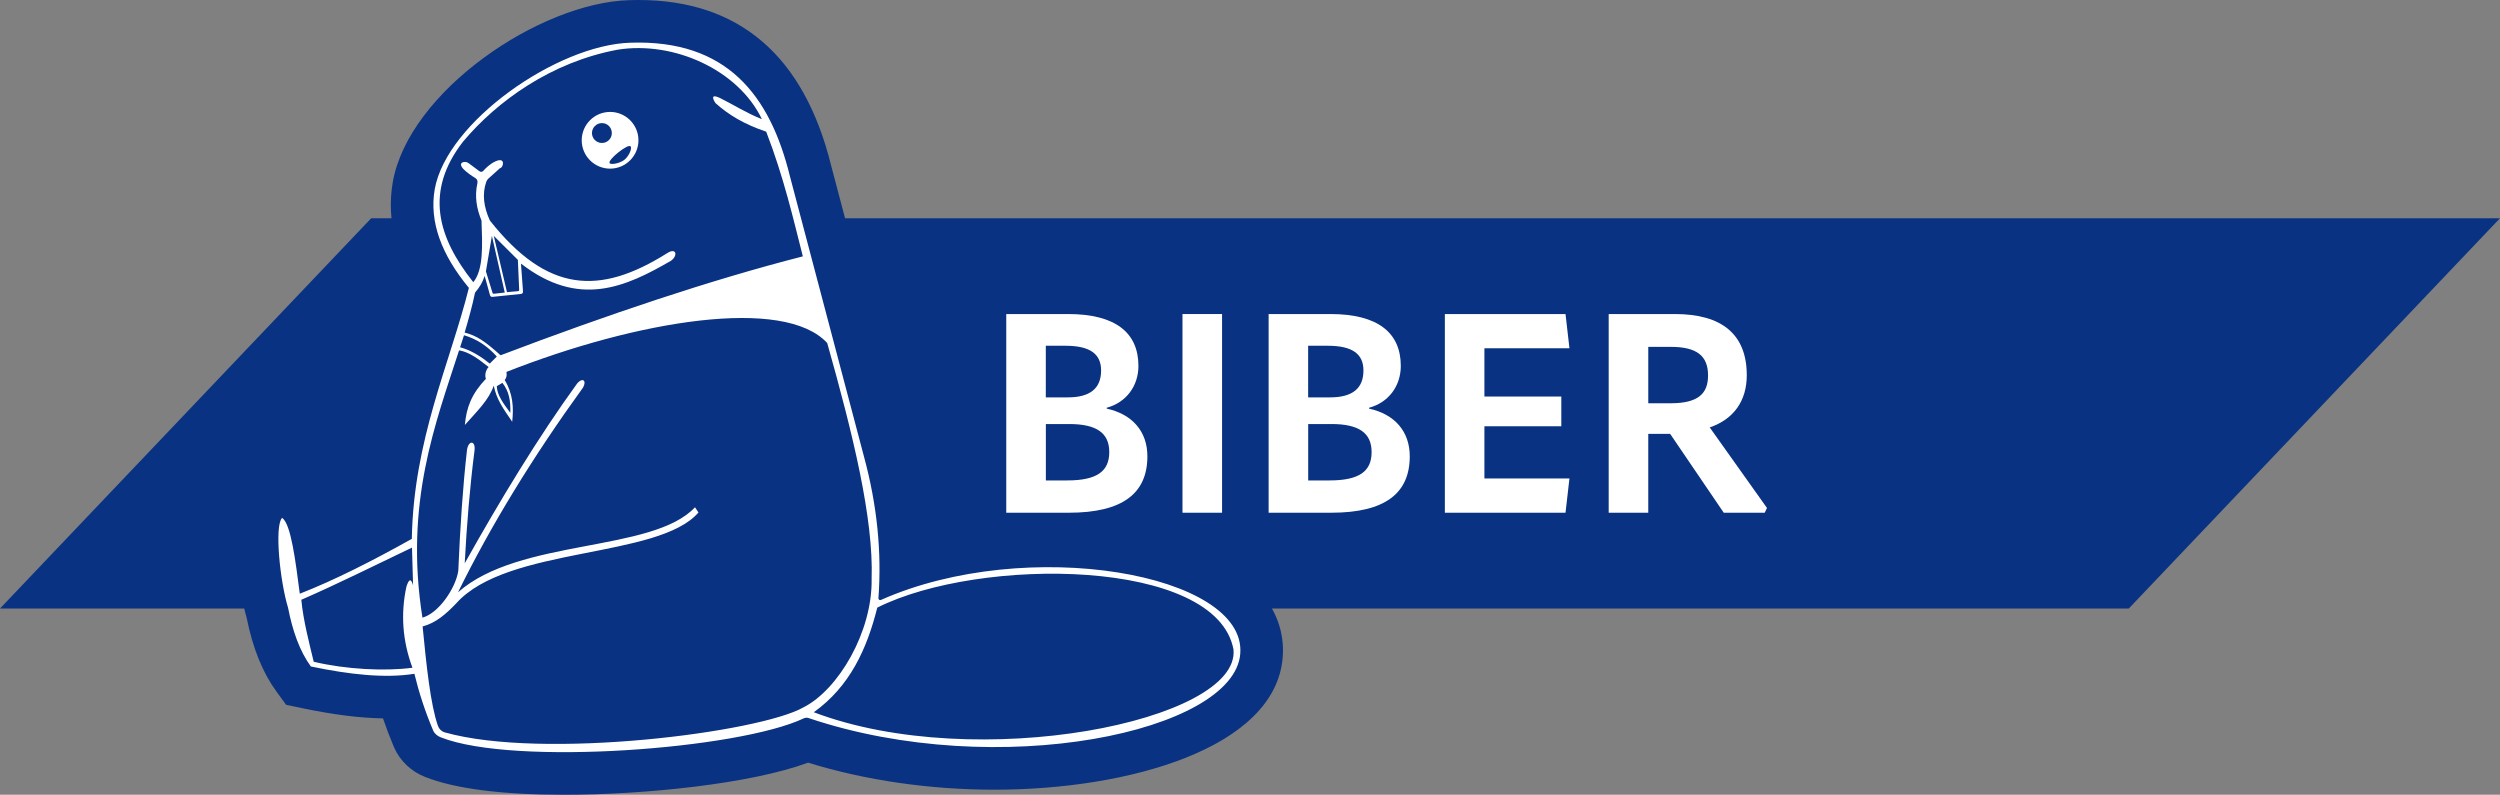
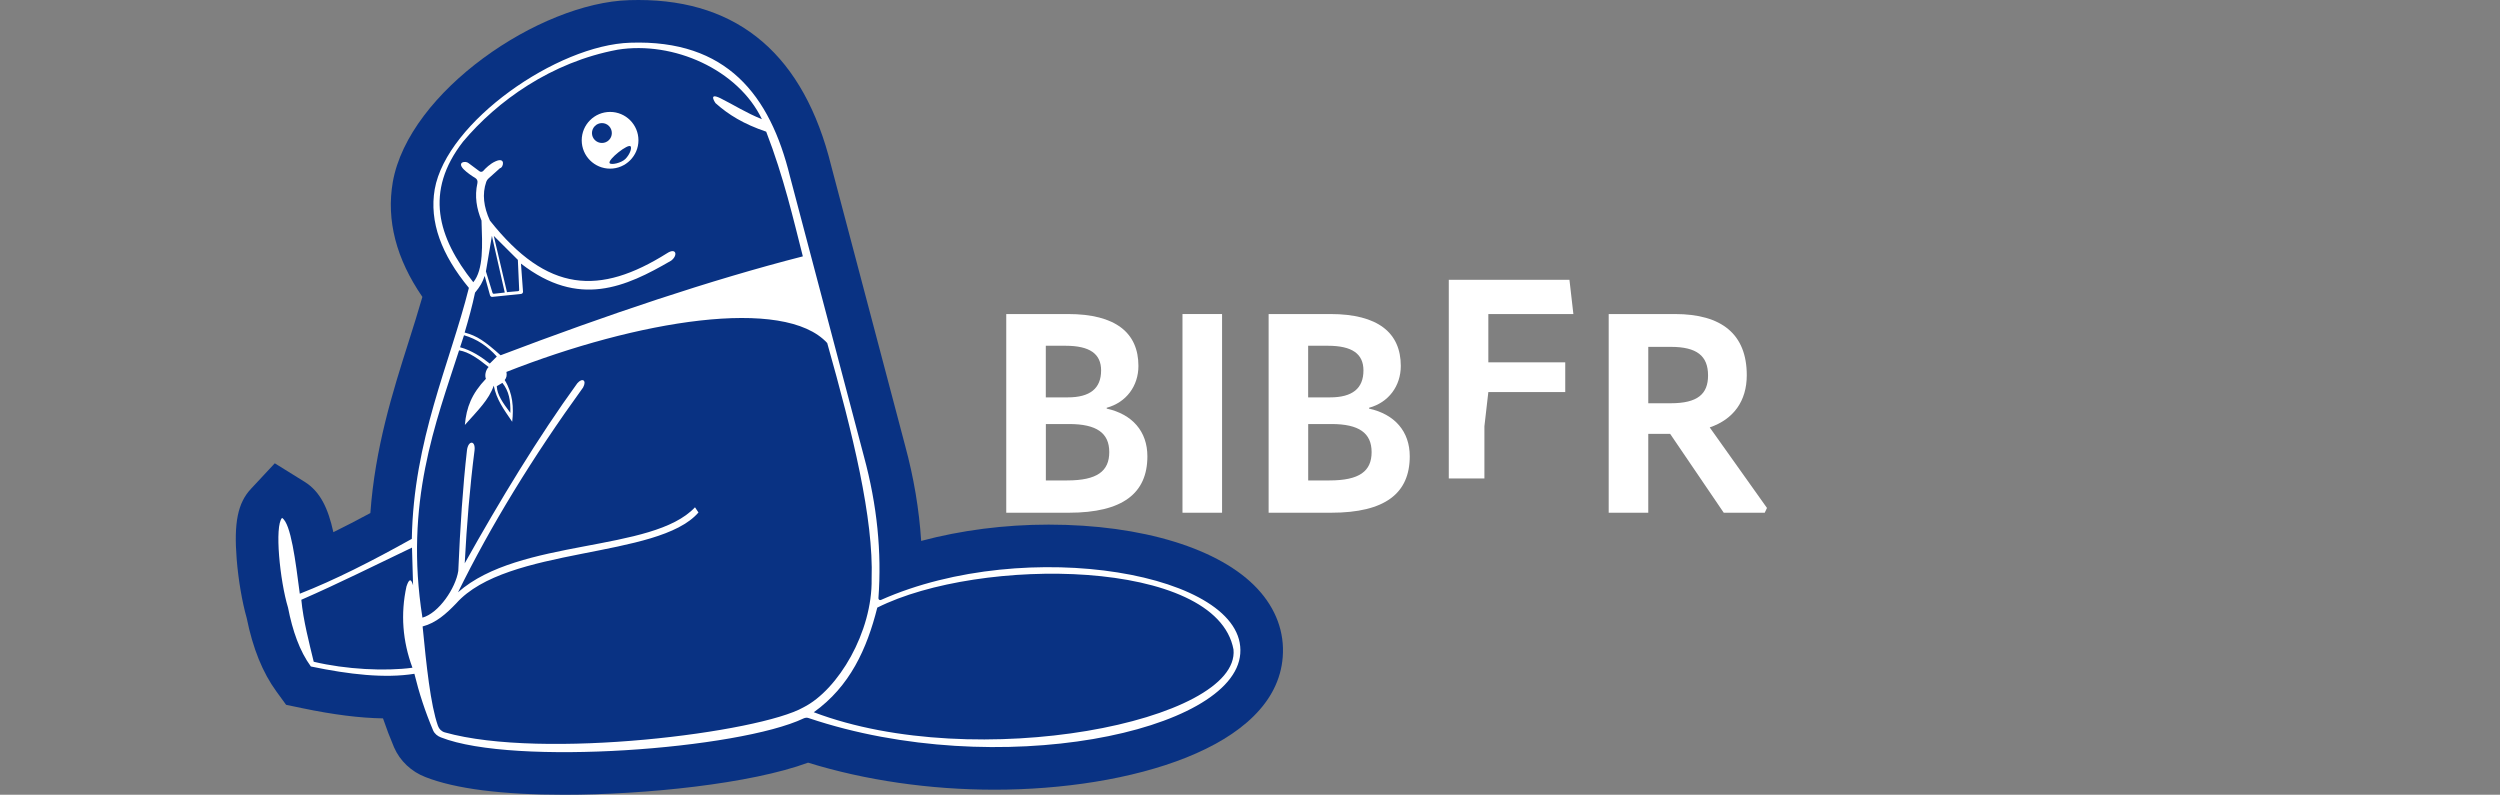
<svg xmlns="http://www.w3.org/2000/svg" id="Ebene_2" data-name="Ebene 2" viewBox="0 0 998.68 317.48">
  <rect x="0" y="0" width="998.68" height="317.48" fill="#808080" stroke="none" />
  <defs>
    <style>
      .cls-1 {
        fill: #093283;
      }

      .cls-1, .cls-2 {
        stroke-width: 0px;
      }

      .cls-2 {
        fill: #fff;
      }
    </style>
  </defs>
  <g id="_0" data-name="0">
    <path class="cls-1" d="M512.41,262.49c-2.78,36.38-61.6,52.97-115.08,52.97-12.97,0-25.87-.93-38.39-2.75-12.52-1.81-24.66-4.51-36.14-8.05-22.82,8.43-64.94,12.82-97.47,12.82-24.77,0-43.38-2.37-55.32-7.04-5.67-2.16-10.26-6.49-12.6-11.91-1.63-3.84-3.09-7.67-4.41-11.56-9.24-.14-19.83-1.48-32.3-4.08l-6.41-1.34-3.85-5.29c-5.54-7.59-9.43-17.23-11.91-29.46-1.81-6.31-3.32-15.17-3.98-23.42-1.16-14.58.43-22.46,5.69-28.09l9.53-10.22,11.87,7.37c6.34,3.93,9.44,10.68,11.53,20.15,4.63-2.28,9.55-4.82,14.78-7.64,1.88-26.14,8.93-48.38,15.23-68.25,1.97-6.23,3.87-12.21,5.55-18.1-10.48-15.24-14.45-30.64-11.82-45.89C163.32,36.5,215.53,1.11,251.33.06c1.2-.04,2.45-.06,3.69-.06,40.27,0,66.19,22.29,77.03,66.27l29.52,111.74c3.46,12.76,5.6,25.49,6.41,38.07,15.89-4.25,33.33-6.51,50.91-6.51,37.41,0,68.63,9.61,83.51,25.71,7.33,7.92,10.79,17.33,10.01,27.21Z" />
-     <polygon class="cls-1" points="850.39 243.08 0 243.08 148.29 87.18 998.68 87.18 850.39 243.08" />
    <g>
      <path class="cls-2" d="M401.97,204.82v-79.37h24.66c19.06,0,28.14,7.51,28.14,20.74,0,7.96-4.82,14.57-12.67,16.7v.34c10.2,2.24,16.25,9.08,16.25,19.06,0,14.69-9.75,22.53-31.39,22.53h-25ZM417.78,158.74h8.74c8.97,0,13.34-3.59,13.34-10.76,0-6.61-4.48-9.86-14.24-9.86h-7.85v20.63ZM417.78,191.92h8.52c11.99,0,16.82-3.7,16.82-11.32s-5.04-11.21-16.03-11.21h-9.3v22.53Z" />
      <path class="cls-2" d="M472.37,125.45h15.81v79.37h-15.81v-79.37Z" />
      <path class="cls-2" d="M506.78,204.82v-79.37h24.66c19.06,0,28.14,7.51,28.14,20.74,0,7.96-4.82,14.57-12.67,16.7v.34c10.2,2.24,16.25,9.08,16.25,19.06,0,14.69-9.75,22.53-31.39,22.53h-25ZM522.58,158.74h8.74c8.97,0,13.34-3.59,13.34-10.76,0-6.61-4.48-9.86-14.24-9.86h-7.85v20.63ZM522.58,191.92h8.52c11.99,0,16.82-3.7,16.82-11.32s-5.04-11.21-16.03-11.21h-9.3v22.53Z" />
-       <path class="cls-2" d="M592.98,170.29v20.85h33.97l-1.57,13.68h-48.2v-79.37h48.2l1.57,13.68h-33.97v19.28h30.72v11.88h-30.72Z" />
+       <path class="cls-2" d="M592.98,170.29v20.85h33.97h-48.2v-79.37h48.2l1.57,13.68h-33.97v19.28h30.72v11.88h-30.72Z" />
      <path class="cls-2" d="M705.86,202.91l-.9,1.91h-16.37l-21.41-31.5h-8.74v31.5h-15.81v-79.37h26.46c18.72,0,28.7,8.07,28.7,24.44,0,10.31-5.27,17.6-14.8,20.85l22.87,32.17ZM658.44,138.56v22.53h8.97c10.76,0,14.91-3.7,14.91-11.1,0-7.85-4.48-11.43-14.91-11.43h-8.97Z" />
    </g>
    <g>
      <path class="cls-2" d="M351.91,239.66c-.5.21-1.03-.14-1-.71,1.35-18.28-.5-37.12-5.77-56.54l-29.57-111.94c-7.98-32.49-25.22-54.72-63.74-53.41-29.21.86-73.39,31.6-78.17,58.54-2.24,13.04,2.71,26.15,13.65,39.4-7.66,30.5-22.09,60.64-22.8,100.26-15.82,8.84-30.96,16.53-44.75,21.91-1.71-13.04-3.53-28.07-7.09-30.28-3.06,3.28-.86,25.15,2.39,35.84,1.82,9.3,4.63,17.35,9.12,23.51,15.36,3.21,29.57,4.81,41.36,2.92,1.85,7.62,4.31,15.14,7.48,22.62.57,1.32,1.75,2.28,3.1,2.78,29.18,11.51,119.1,4.7,144.93-7.59.64-.28,1.35-.36,2-.11,75.46,25.4,170.01,5.49,172.4-25.72,2.53-32.03-85.29-47.38-143.54-21.48ZM164.76,266.74c-10.76,1.46-26.65.68-39.44-2.39-1.71-7.13-4.2-16.57-4.95-24.76,15.03-6.56,29.46-13.79,44.21-20.84l.43,15.07c-.82-2.89-1.64-2.57-2.64.46-2.39,10.97-1.57,21.8,2.39,32.46ZM189.8,116.86c2.03-2.46,2.92-4.03,3.81-6.63l2.14,7.73c.11.39.5.68.89.64l11.51-1.18c.46-.04.82-.46.78-.93l-.82-11.19c23.12,17.89,41.76,9.41,60-1.18,2.81-2.14,2-5.34-1.64-2.96-26.93,16.92-47.85,15.89-70.76-13.04-2.49-5.42-3.17-10.58-1.46-15.5.18-.53.5-.96.89-1.32l4.6-4.13c1.28,0,2.49-4.67-1.82-2.71-2.1.93-3.99,2.78-4.92,3.85-.39.39-1.03.46-1.46.11l-4.35-3.24c-1.21-1.07-4.77-.46-2,2.42,1.35,1.39,3.46,2.78,4.74,3.56.68.43.96,1.21.78,2-1.18,5.27-.32,10.19,1.64,14.96.36,9.98.82,19.6-3.28,24.62-14.25-17.92-19.56-36.23-4.1-56.15,13.61-16.21,35.2-31.78,61.71-36.73,22.37-3.6,48.2,7.98,57.68,27.75-6.13-2.42-11.47-5.84-16.57-8.37-5.13-2.49-1.96,1.96-1.96,1.96,5.13,4.6,11.26,8.37,20.24,11.4,7.05,18.21,10.87,35.06,14.64,49.81-36.77,9.41-77.88,23.23-120.74,39.51-6.31-5.63-9.41-7.77-14.36-9.08,1.6-5.38,3.06-10.69,4.17-16ZM201.63,116.86l-4.38.5c-.25,0-.43-.14-.5-.36l-2.64-8.59,2.39-14.18,5.13,22.62ZM197.25,94.23l9.62,9.58.53,12.04c0,.25-.18.43-.43.46l-4.45.39-5.27-22.48ZM200.7,152.95c2.6,3.31,3.31,6.95,3.17,11.97-3.1-4.1-5.27-7.2-5.42-10.65l2.24-1.32ZM185.35,133.92c5.06,1.46,9.41,4.35,13.11,8.51l-2.81,2.81c-3.31-2.64-7.37-5.34-11.86-6.52l1.57-4.81ZM320.98,282.56c-17.64,10.05-104,21.06-143.29,10.01-1.28-.36-2.28-1.32-2.74-2.6-2.99-8.44-4.63-24.37-6.13-39.72,5.38-1.42,9.37-5.02,13.4-9.19,20.34-22.94,80.73-17.74,96.8-36.34l-1.39-2.07c-17.03,18.17-70.15,12.26-94.66,33.95,12.93-26.36,29.78-53.94,49.95-81.8,1.57-2.89-.29-4.06-2.32-1.67-15.5,21.34-31,46.96-44.96,71.9.82-15.57,2.07-30.64,3.92-45.07.5-4.17-2.57-4.17-3.03,0-1.64,14.36-2.71,30.68-3.46,48.1-1.03,6.8-7.73,16.85-14.32,18.67-7.27-46.03,5.34-77.88,14.64-106.78,4.06.68,7.77,3.46,11.79,6.66-1.32,1.39-1.57,3.56-1.07,4.7-5.66,5.95-7.8,11.37-8.41,18.45,5.34-5.99,9.62-10.12,11.54-15.71,1.1,5.52,3.78,9.16,7.37,14.43.64-5.66.29-11.26-2.99-16.67.75-.89.93-2,.68-3.24,52.44-20.66,110.98-30.21,128.15-11.54,10.23,36.27,18.56,70.08,17.74,94.23.36,21.13-13.32,44.28-27.22,51.3ZM325.08,284.52c14.43-10.3,21.23-25.3,25.37-41.79,40.83-20.52,135.53-19.84,142.3,16.74,2.74,28.68-102.89,49.66-167.66,25.05Z" />
      <path class="cls-2" d="M243.71,44.71c-6.23,0-11.33,5.06-11.33,11.33s5.09,11.33,11.33,11.33,11.33-5.09,11.33-11.33-5.06-11.33-11.33-11.33ZM240.46,57.11c-2.21,0-3.99-1.78-3.99-3.95s1.78-3.99,3.99-3.99,3.95,1.78,3.95,3.99-1.78,3.95-3.95,3.95ZM249.83,63.49c-1.64,1.64-5.74,2.53-6.31,1.67-.86-1.32,7.52-8.02,8.41-6.66.53.86-.46,3.35-2.1,4.99Z" />
    </g>
  </g>
</svg>